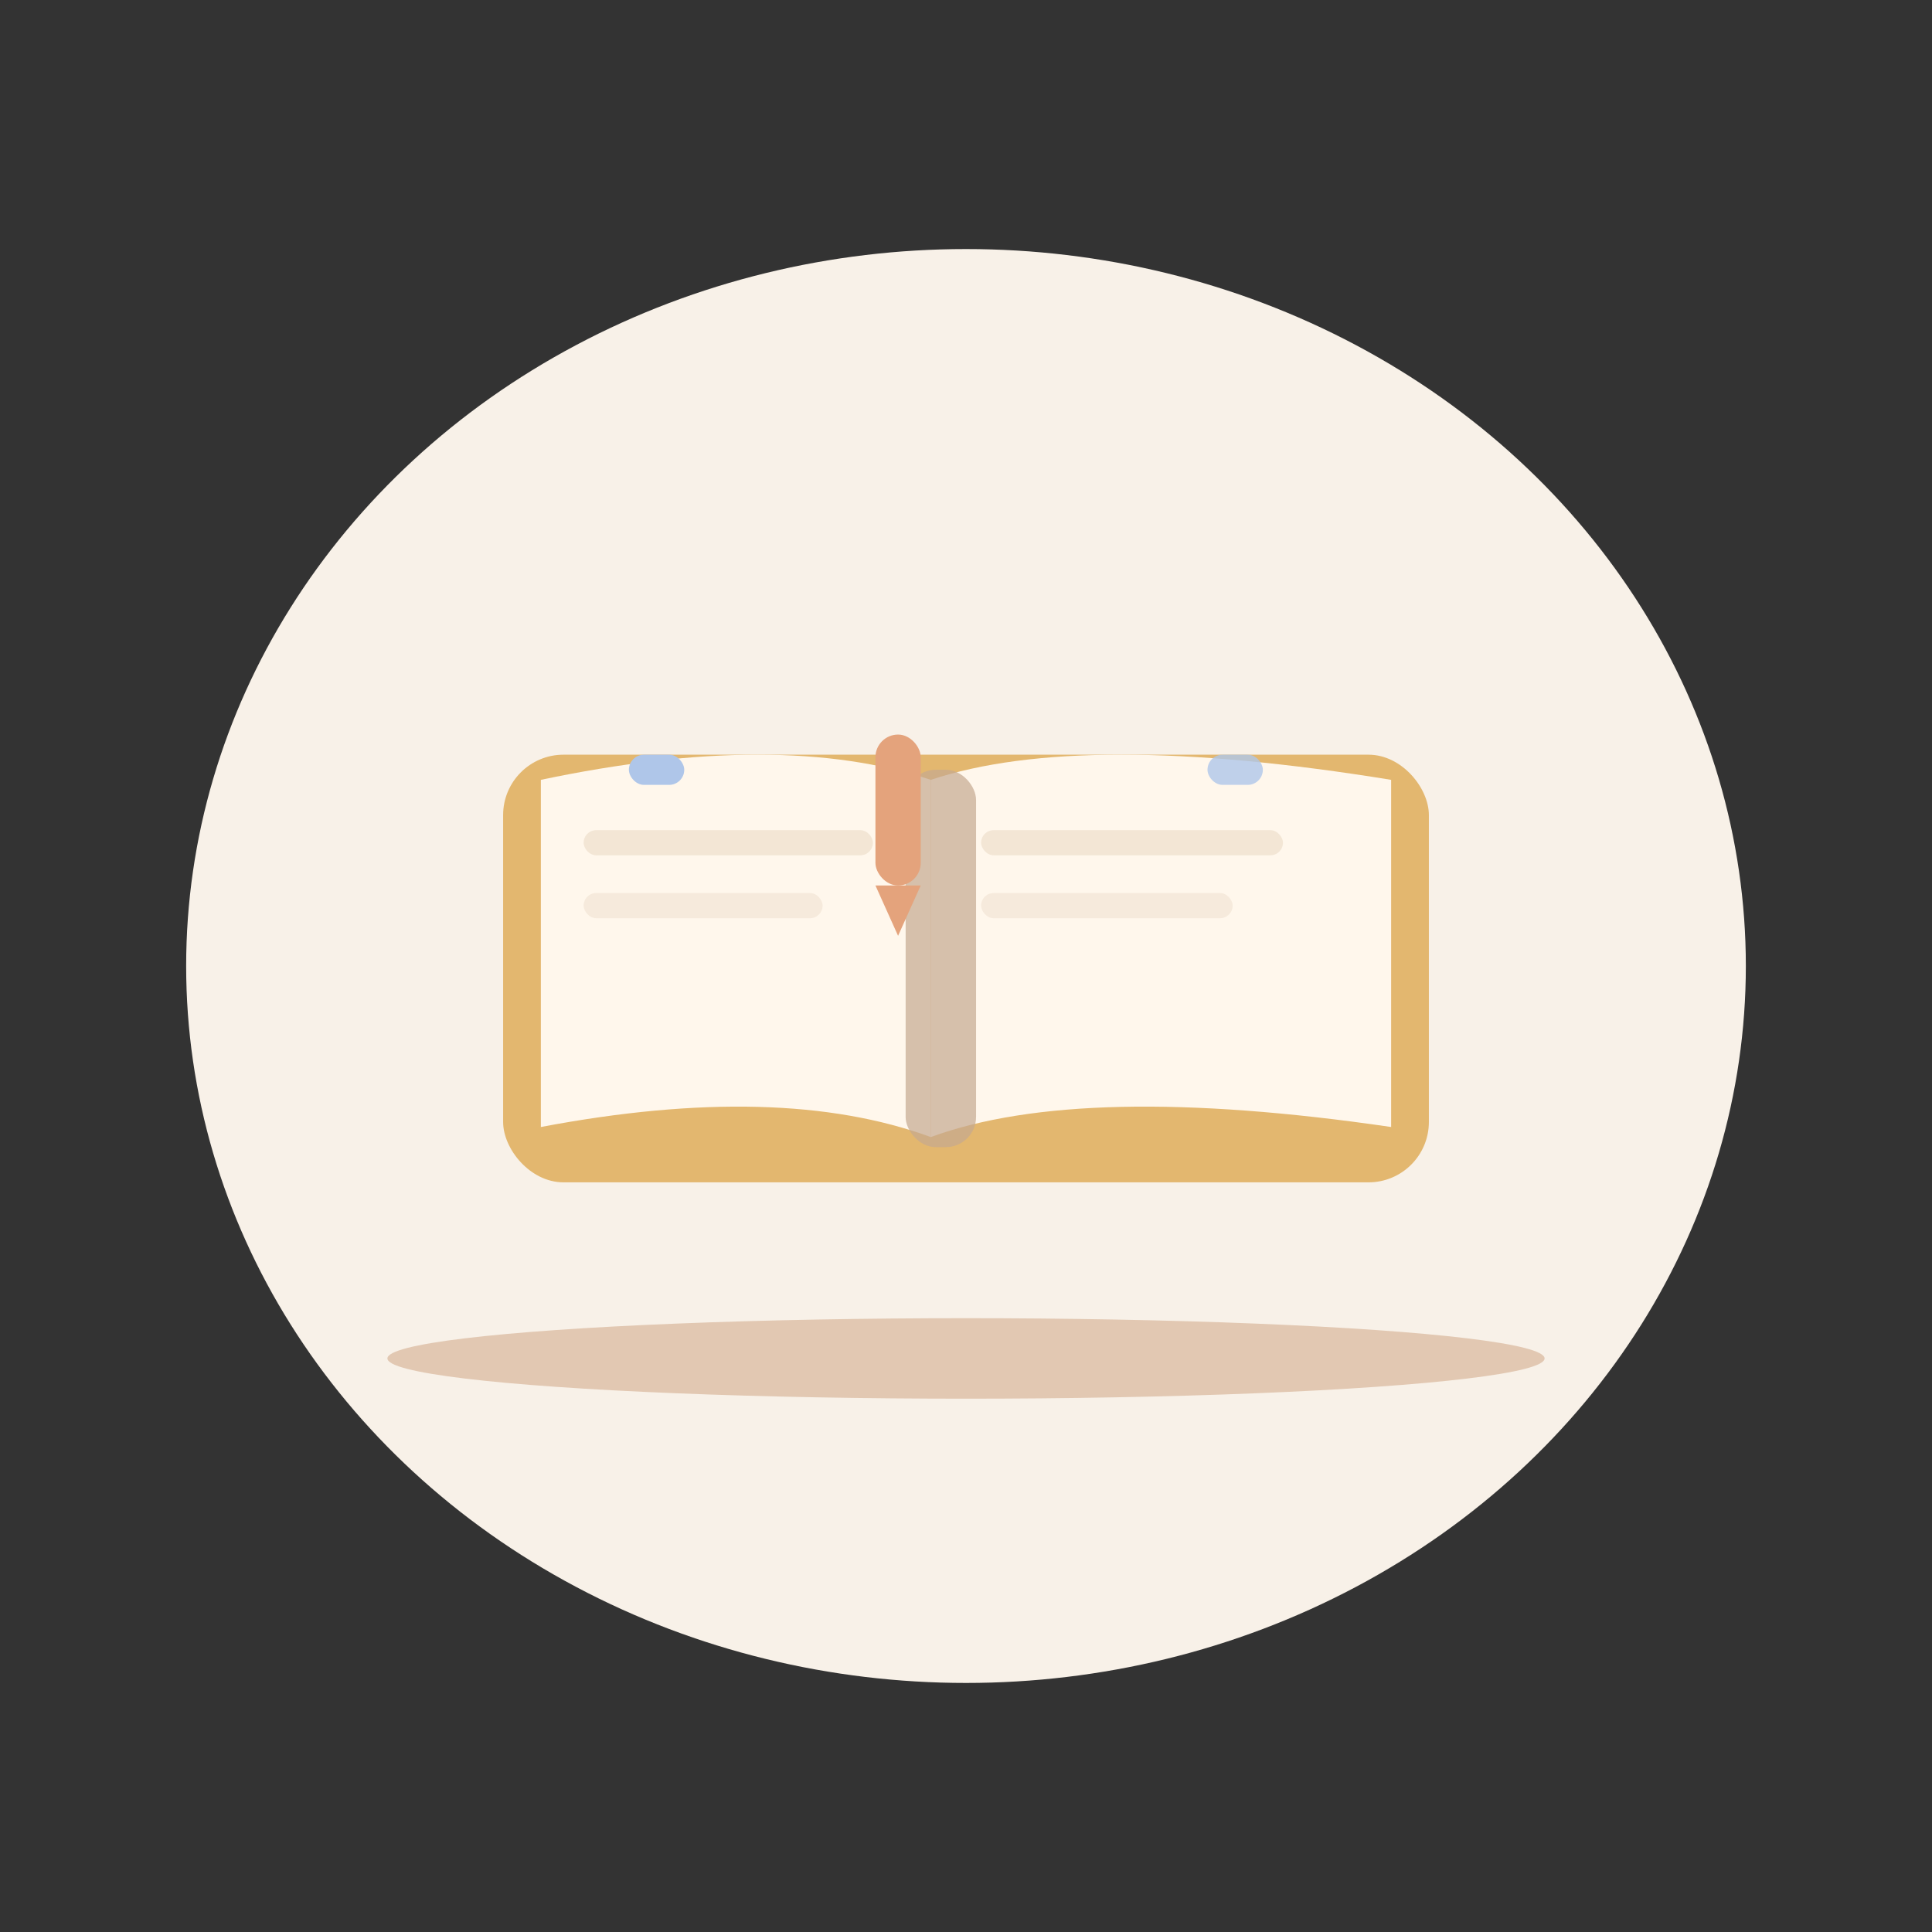
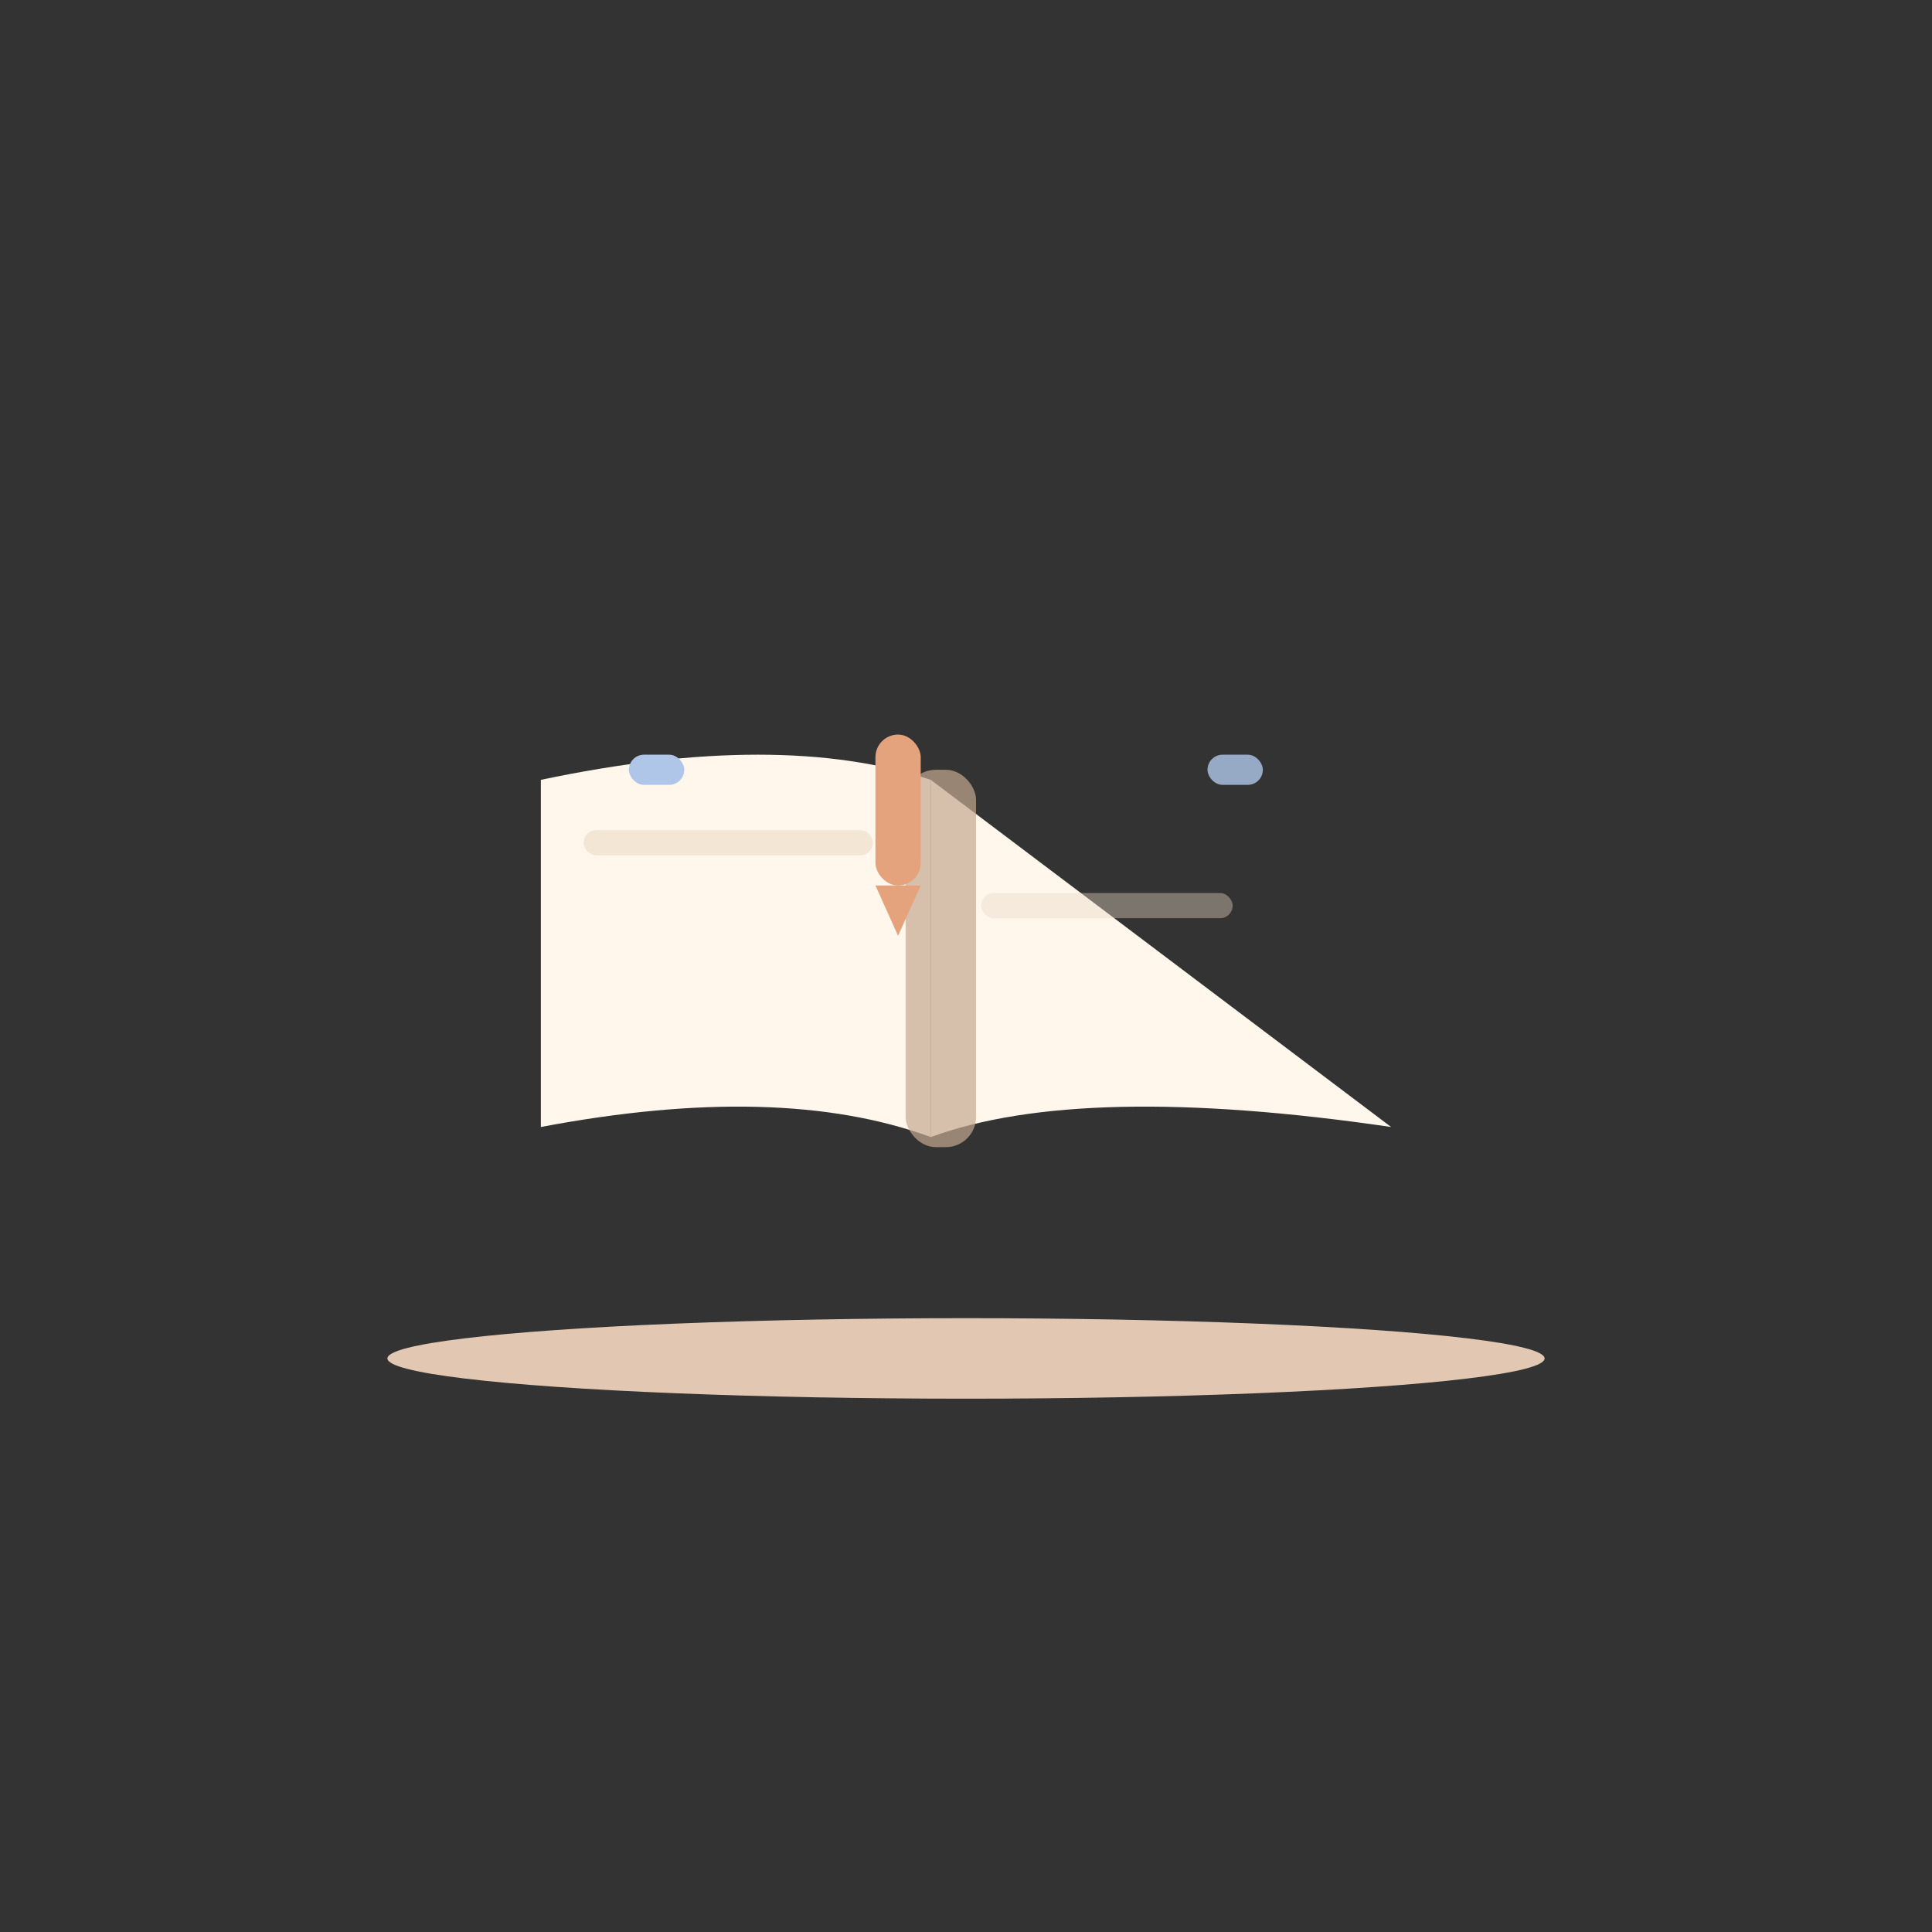
<svg xmlns="http://www.w3.org/2000/svg" width="768" height="768" viewBox="0 0 768 768">
  <rect x="0" y="0" width="768" height="768" fill="#333333" stroke="none" />
  <title>Nachhilfe &amp; Wissen – Offenes Buch (768×768, warm minimal)</title>
-   <ellipse cx="384" cy="384" rx="310" ry="285" fill="#F8F1E8" />
  <ellipse cx="384" cy="540" rx="230" ry="16" fill="#E2C8B2" />
-   <rect x="200" y="300" width="368" height="170" rx="24" fill="#E3B76F" />
  <path d="M215 310 Q310 290 370 310 L370 452 Q310 430 215 448 Z" fill="#FFF7EC" />
-   <path d="M370 310 Q430 290 553 310 L553 448 Q430 430 370 452 Z" fill="#FFF7EC" />
+   <path d="M370 310 L553 448 Q430 430 370 452 Z" fill="#FFF7EC" />
  <rect x="360" y="306" width="28" height="150" rx="12" fill="#C5A890" opacity="0.7" />
  <rect x="232" y="330" width="115" height="10" rx="5" fill="#E9D8C3" opacity="0.55" />
-   <rect x="232" y="355" width="95" height="10" rx="5" fill="#E9D8C3" opacity="0.4" />
-   <rect x="390" y="330" width="120" height="10" rx="5" fill="#E9D8C3" opacity="0.55" />
  <rect x="390" y="355" width="100" height="10" rx="5" fill="#E9D8C3" opacity="0.4" />
  <rect x="348" y="292" width="18" height="60" rx="9" fill="#E4A37C" />
  <path d="M348 352 L366 352 L357 372 Z" fill="#E4A37C" />
  <rect x="250" y="300" width="22" height="12" rx="6" fill="#AFC6E9" />
  <rect x="480" y="300" width="22" height="12" rx="6" fill="#AFC6E9" opacity="0.8" />
</svg>